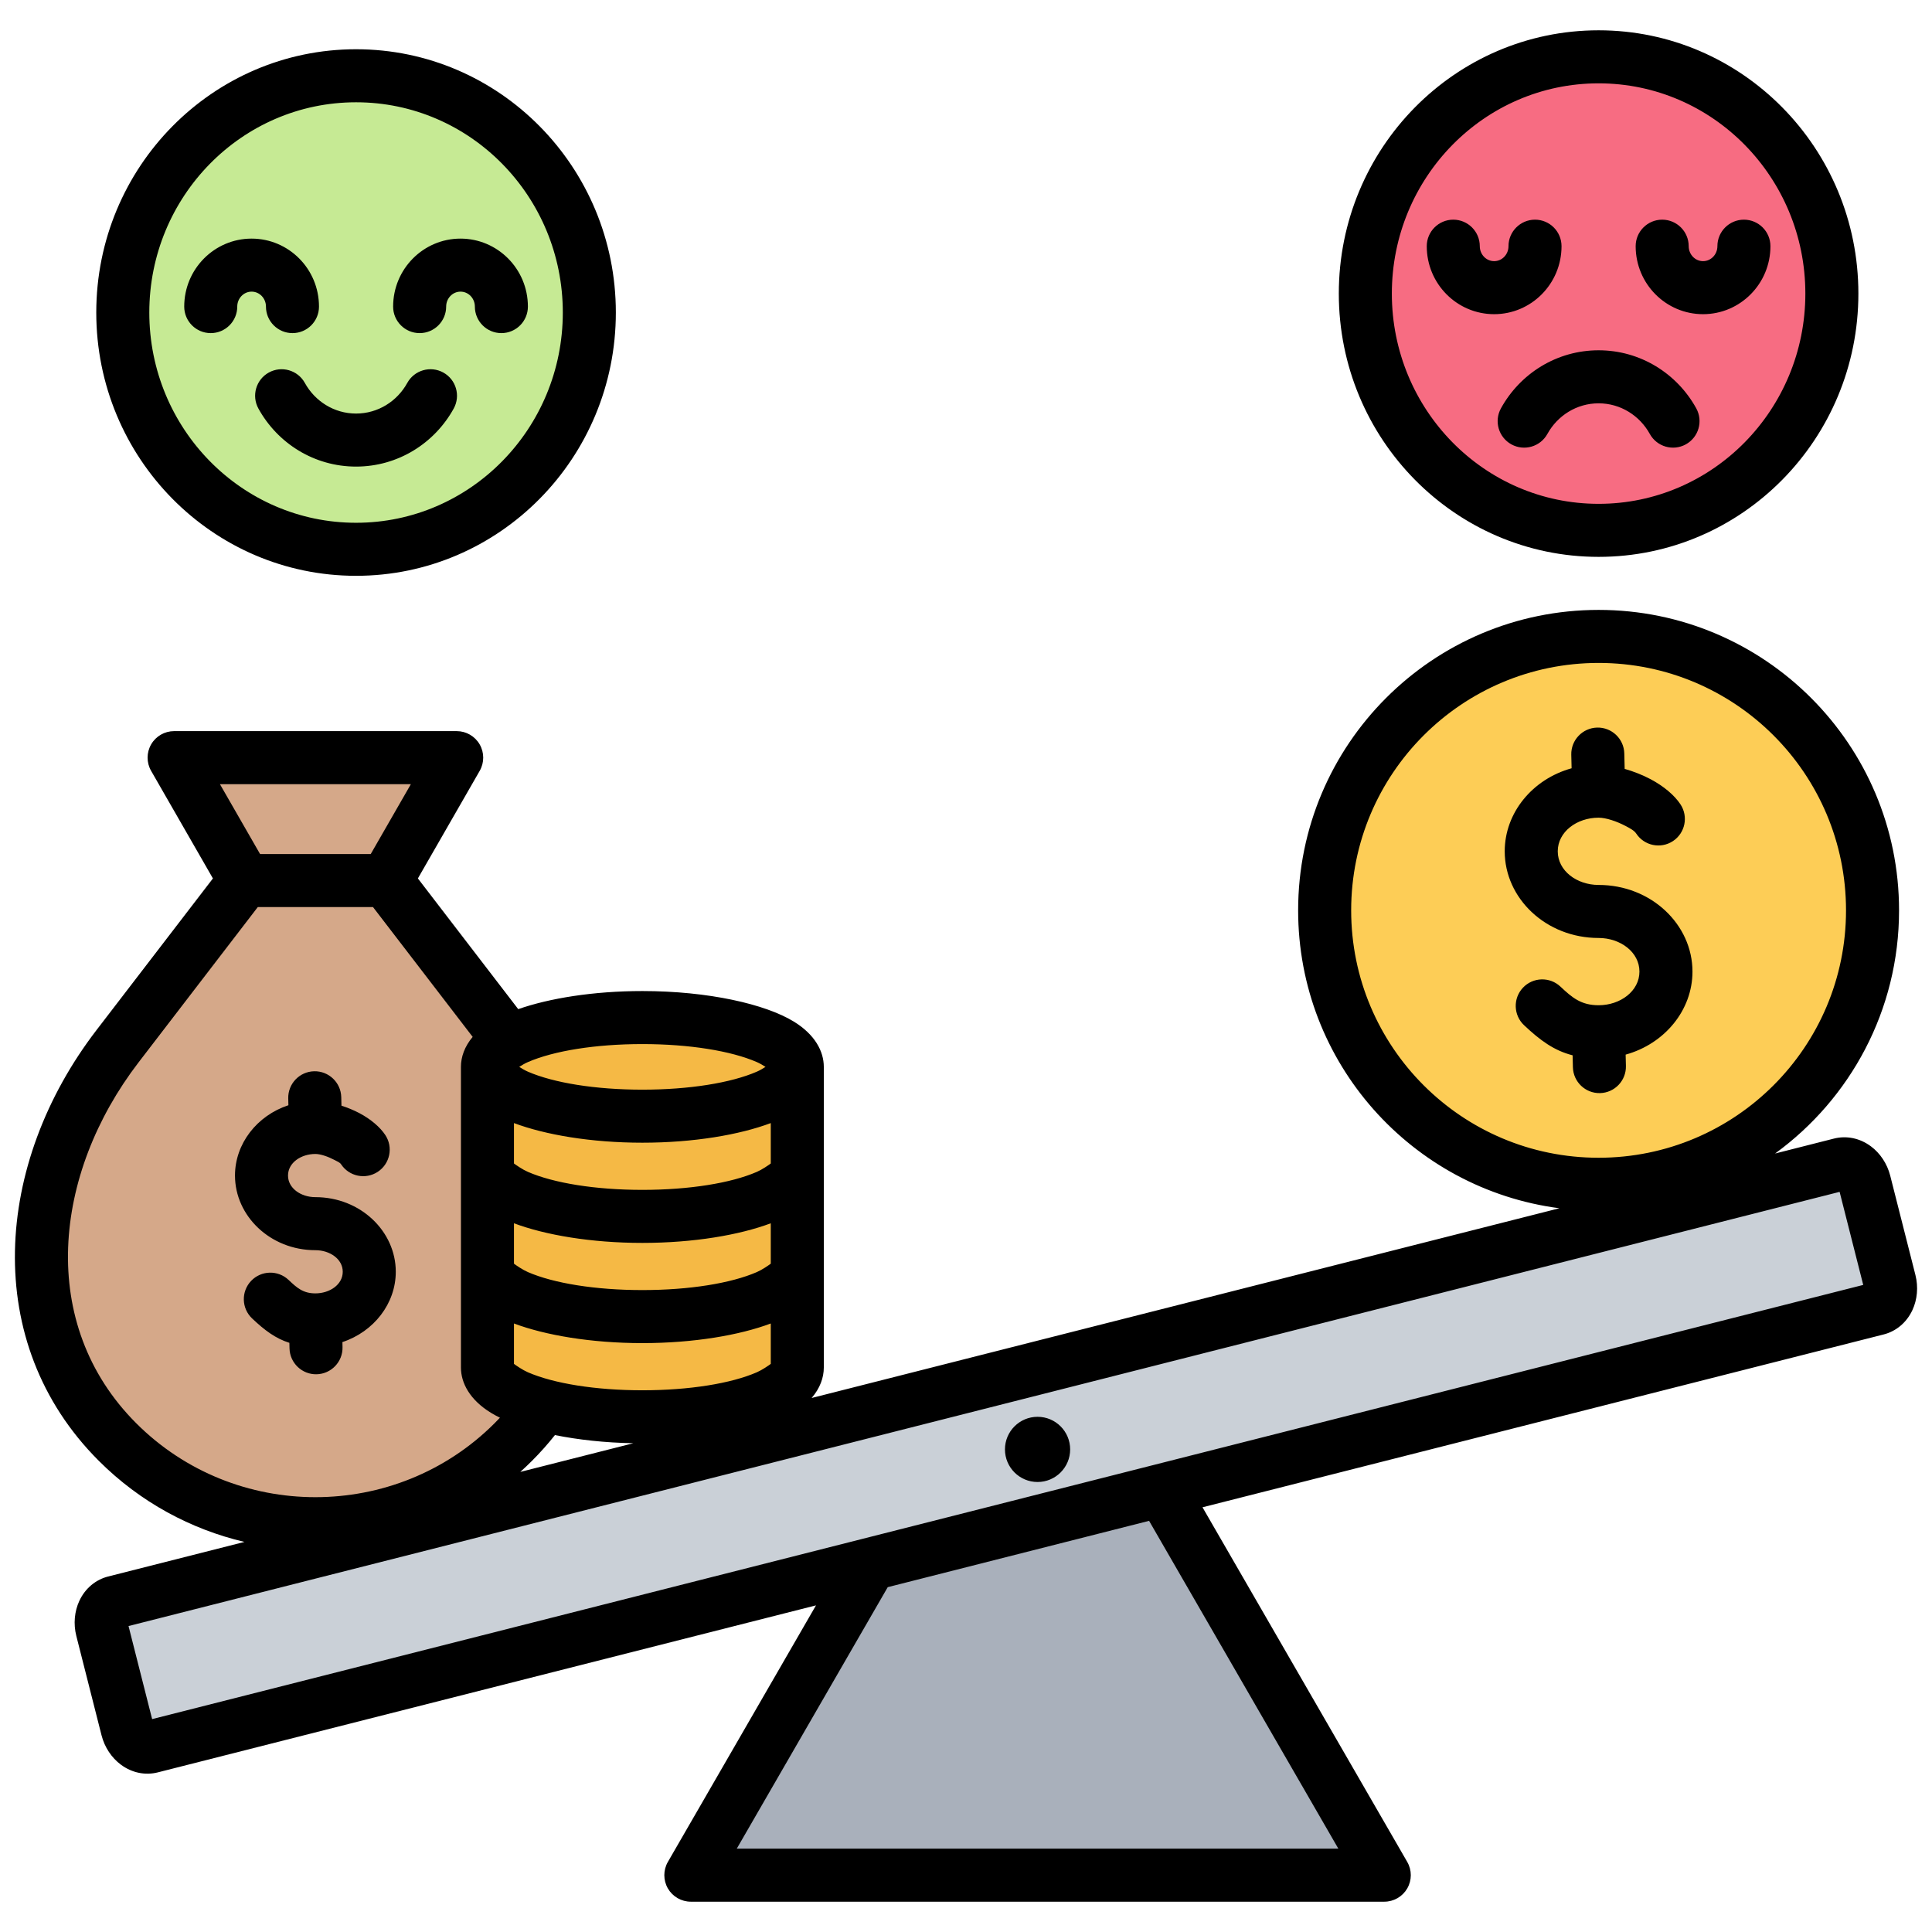
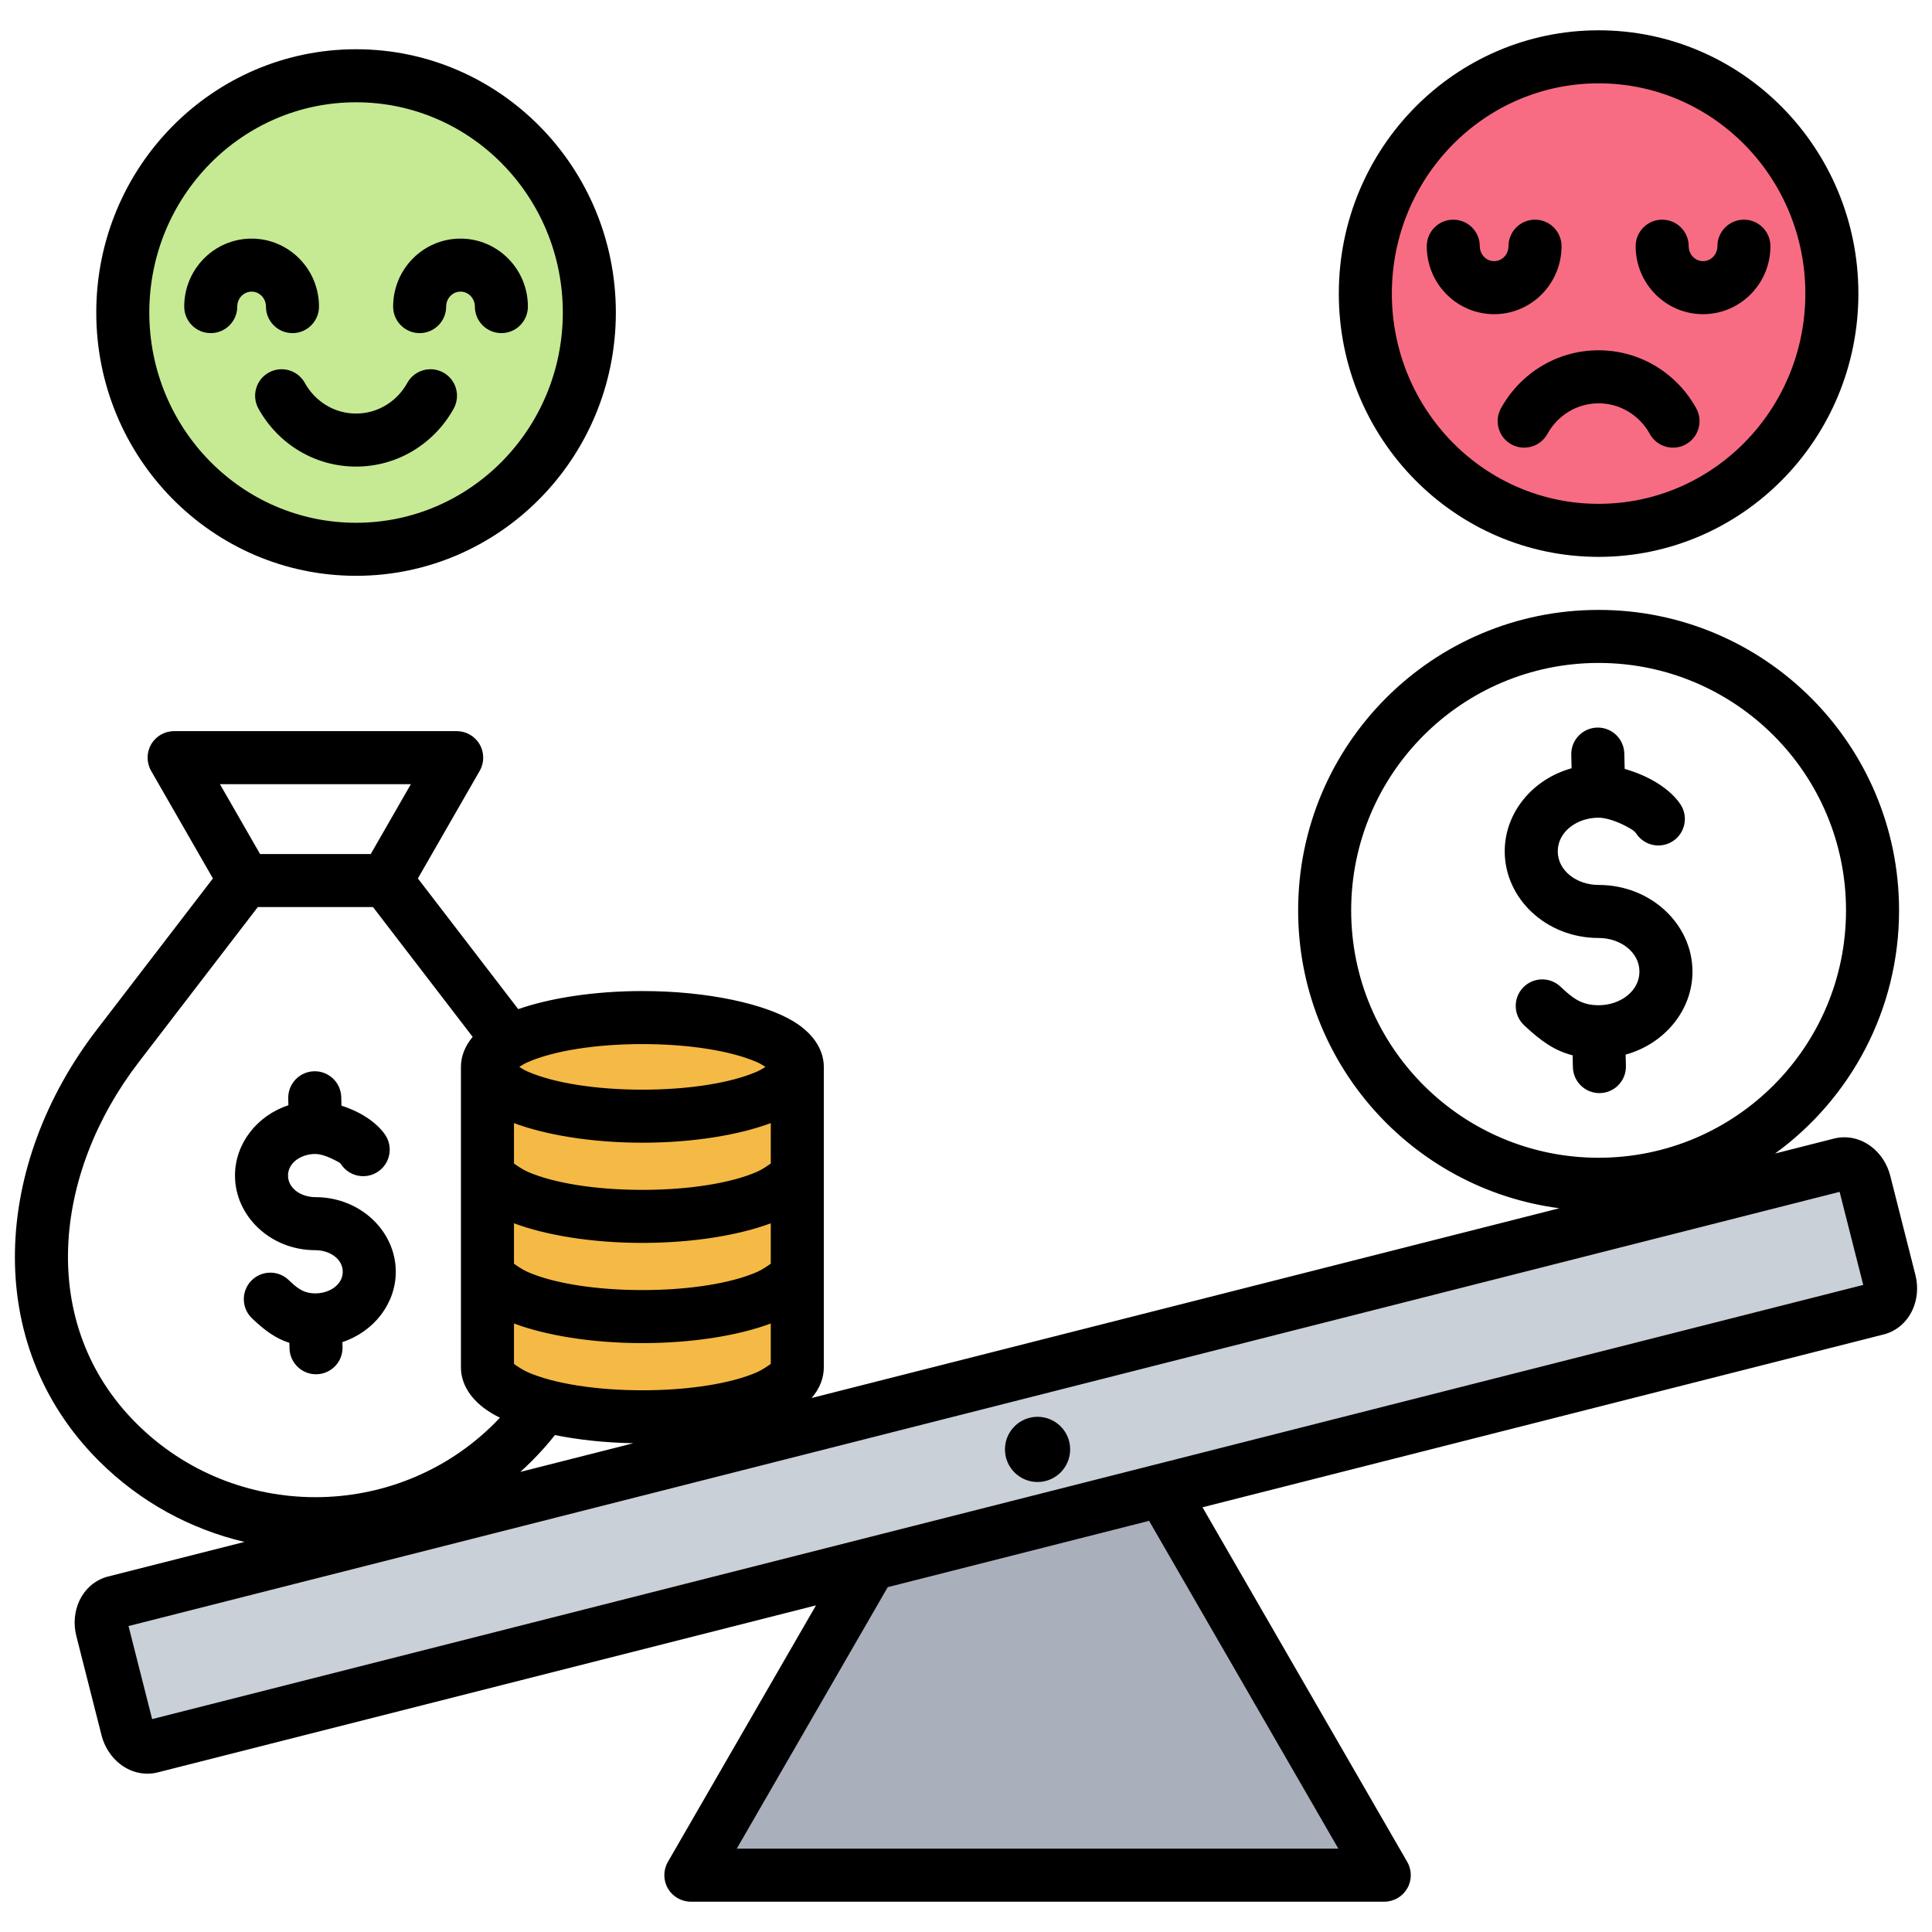
<svg xmlns="http://www.w3.org/2000/svg" clip-rule="evenodd" fill-rule="evenodd" stroke-linejoin="round" stroke-miterlimit="2" viewBox="0 0 510 510">
  <g>
    <g>
      <g>
        <path d="m245.044 386.423c5.949-10.303 16.942-16.65 28.839-16.65s22.891 6.347 28.839 16.65c26.828 46.467 62.687 108.577 62.687 108.577h-183.052s35.86-62.11 62.687-108.577z" fill="#a9b0bb" />
        <path d="m485.823 307.345c1.286-.326 2.678-.011 3.87.876 1.193.887 2.088 2.273 2.489 3.853 1.814 7.151 4.838 19.068 6.653 26.218.401 1.581.274 3.226-.351 4.574s-1.699 2.288-2.984 2.615c-46.271 11.741-409.291 103.856-455.563 115.597-1.285.326-2.677.011-3.869-.876-1.193-.887-2.088-2.273-2.489-3.853-1.814-7.15-4.838-19.068-6.653-26.218-.401-1.58-.275-3.225.351-4.574.625-1.348 1.698-2.288 2.984-2.614 46.271-11.742 409.291-103.856 455.562-115.598z" fill="#cad0d7" />
      </g>
      <g>
-         <path d="m135.49 380.66c-28.731 28.731-75.744 28.731-104.475 0-28.73-28.731-24.742-72.245 0-104.474l33.579-43.741s-8.831-15.372-14.336-24.954c-.889-1.547-.886-3.451.008-4.996.893-1.544 2.543-2.495 4.327-2.495h57.319c1.785 0 3.434.951 4.328 2.495.894 1.545.897 3.449.008 4.996-5.506 9.582-14.337 24.954-14.337 24.954l33.579 43.741c24.73 32.229 28.719 75.743 0 104.474z" fill="#d5a889" />
-       </g>
+         </g>
      <g>
-         <path d="m421.984 168c39.935 0 72.313 32.377 72.313 72.313s-32.378 72.305-72.313 72.305c-39.936 0-72.313-32.369-72.313-72.305s32.377-72.313 72.313-72.313z" fill="#fdcd56" />
-       </g>
+         </g>
      <g>
        <path d="m93.985 20c34.008 0 61.576 27.983 61.576 62.5 0 34.519-27.568 62.5-61.576 62.5-34.009 0-61.579-27.981-61.579-62.5 0-34.517 27.57-62.5 61.579-62.5z" fill="#c6ea94" />
      </g>
      <g>
        <path d="m421.985 15c34.008 0 61.576 27.983 61.576 62.5 0 34.519-27.568 62.5-61.576 62.5-34.009 0-61.579-27.981-61.579-62.5 0-34.517 27.57-62.5 61.579-62.5z" fill="#f76c82" />
      </g>
      <g>
        <path d="m210.459 281.629v79.355c0 7.189-18.309 13.016-40.894 13.016s-40.894-5.827-40.894-13.016v-79.355c0-7.189 18.309-13.016 40.894-13.016s40.894 5.827 40.894 13.016z" fill="#f5b945" />
      </g>
    </g>
    <path d="m64.526 407.028c-14.118-3.325-27.5-10.464-38.455-21.418-31.264-31.265-27.527-78.615-.602-113.687 0 0 30.736-40.039 30.736-40.038l-16.315-28.398c-1.244-2.166-1.24-4.831.011-6.993 1.252-2.163 3.561-3.494 6.059-3.494h74.597c2.498 0 4.807 1.331 6.059 3.494 1.251 2.162 1.255 4.827.011 6.993l-16.315 28.397 26.487 34.503c8.204-2.867 19.835-4.774 32.772-4.774 17.43 0 32.489 3.462 39.992 8.069 5.553 3.409 7.902 7.842 7.902 11.947v79.355c0 2.669-.993 5.477-3.215 8.052l197.39-50.087c-38.912-5.07-68.964-38.342-68.964-78.636 0-43.801 35.512-79.313 79.314-79.313 43.801 0 79.313 35.512 79.313 79.313 0 26.393-12.893 49.772-32.724 64.188l15.529-3.941c3.233-.82 6.769-.187 9.768 2.044 2.411 1.793 4.286 4.553 5.097 7.749l6.652 26.218c.811 3.195.479 6.515-.785 9.24-1.573 3.391-4.379 5.634-7.612 6.455l-179.798 45.622 54.047 93.612c1.251 2.166 1.251 4.834 0 7-1.25 2.166-3.561 3.5-6.062 3.5h-183.052c-2.501 0-4.811-1.334-6.062-3.5-1.25-2.166-1.25-4.834 0-7l39.099-67.722-173.735 44.085c-3.233.82-6.769.187-9.769-2.044-2.411-1.793-4.285-4.553-5.096-7.748l-6.653-26.218c-.811-3.195-.479-6.516.785-9.241 1.573-3.391 4.38-5.634 7.613-6.454zm60.248-133.314-26.308-34.269h-30.415l-31.477 41.003c-22.561 29.389-26.801 69.065-.603 95.263 26.008 26.008 68.566 26.008 94.574 0 .487-.486.962-.977 1.428-1.473-.867-.423-1.666-.86-2.395-1.307-5.552-3.41-7.902-7.842-7.902-11.947v-79.355c0-2.622.959-5.378 3.098-7.915zm-48.644 18.04-.043-1.801c-.091-3.863 2.97-7.073 6.833-7.164 3.862-.092 7.072 2.97 7.163 6.832l.054 2.248c1.61.517 3.235 1.182 4.733 1.973 3.007 1.587 5.471 3.695 6.852 5.794 2.124 3.227 1.228 7.572-2 9.695-3.227 2.124-7.572 1.228-9.695-2-.312-.473-1.015-.751-1.693-1.109-1.693-.893-3.698-1.602-5.081-1.602-3.791 0-7.223 2.312-7.223 5.694 0 3.383 3.43 5.706 7.223 5.706 11.933 0 21.222 9.047 21.222 19.693 0 8.4-5.786 15.814-14.089 18.567l.032 1.327c.092 3.862-2.969 7.073-6.831 7.166-3.862.092-7.073-2.969-7.165-6.831l-.035-1.469c-3.663-1.148-6.553-3.325-9.843-6.442-2.804-2.657-2.924-7.092-.266-9.896 2.657-2.805 7.091-2.924 9.896-.267 2.203 2.088 3.828 3.551 7.079 3.551 3.792 0 7.222-2.323 7.222-5.706 0-3.381-3.432-5.693-7.222-5.693-11.932 0-21.223-9.062-21.223-19.706 0-8.405 5.79-15.814 14.1-18.56zm21.735-66.309 10.597-18.445h-50.407l10.597 18.445zm48.625 153.38c-1.845 2.333-3.858 4.598-6.044 6.785-1.013 1.012-2.046 1.992-3.099 2.939l29.838-7.571c-7.547-.137-14.591-.92-20.695-2.153zm56.975-71.693v-10.667c-8.248 3.092-20.356 5.18-33.894 5.18-13.539 0-25.647-2.088-33.895-5.18v10.667c.633.462 2.246 1.593 3.679 2.215 6.808 2.956 17.818 4.75 30.216 4.75s23.408-1.794 30.216-4.75c1.432-.622 3.045-1.753 3.678-2.215zm-1.385-25.503c-.695-.447-1.521-.931-2.293-1.266-6.808-2.956-17.818-4.75-30.216-4.75-12.399 0-23.408 1.794-30.216 4.75-.773.335-1.598.819-2.294 1.266.696.447 1.521.931 2.294 1.266 6.808 2.956 17.818 4.75 30.216 4.75s23.408-1.794 30.216-4.75c.772-.335 1.598-.819 2.293-1.266zm1.385 51.955v-10.667c-8.248 3.091-20.356 5.18-33.894 5.18-13.539 0-25.647-2.089-33.895-5.18v10.667c.633.461 2.246 1.593 3.679 2.215 6.808 2.956 17.817 4.749 30.216 4.749 12.398 0 23.408-1.793 30.216-4.749 1.432-.622 3.045-1.754 3.678-2.215zm-163.305 120.217 451.686-114.613-6.234-24.566-451.685 114.614zm233.729-79.801c4.75 0 8.606 3.856 8.606 8.606s-3.856 8.606-8.606 8.606-8.606-3.856-8.606-8.606 3.856-8.606 8.606-8.606zm-138.213-24.632v10.667c.633.462 2.246 1.593 3.679 2.215 6.808 2.956 17.818 4.75 30.216 4.75s23.408-1.794 30.216-4.75c1.432-.622 3.045-1.753 3.678-2.215v-10.667c-8.248 3.092-20.356 5.18-33.894 5.18-13.539 0-25.647-2.088-33.895-5.18zm167.654 52.098-68.989 17.506c-7.375 12.773-39.853 69.028-39.853 69.028h158.803zm118.66-226.466c-36.07 0-65.314 29.243-65.314 65.313s29.244 65.305 65.314 65.305c36.069 0 65.313-29.235 65.313-65.305s-29.244-65.313-65.313-65.313zm-7.126 27.806-.086-3.575c-.093-3.862 2.967-7.073 6.829-7.167 3.862-.093 7.074 2.967 7.167 6.829l.098 4.072c2.295.654 4.669 1.577 6.823 2.716 3.467 1.832 6.327 4.24 7.918 6.659 2.122 3.229 1.225 7.573-2.004 9.695-3.228 2.122-7.572 1.225-9.694-2.004-.522-.793-1.624-1.372-2.762-1.973-2.381-1.258-5.218-2.208-7.163-2.208-5.755 0-10.782 3.738-10.782 8.877 0 5.138 5.027 8.877 10.782 8.877 13.895 0 24.781 10.467 24.781 22.876 0 10.175-7.332 19.058-17.643 21.916l.073 2.989c.094 3.862-2.965 7.074-6.827 7.169-3.862.094-7.075-2.965-7.169-6.827l-.077-3.149c-4.906-1.244-8.574-3.954-12.816-7.949-2.812-2.649-2.945-7.083-.296-9.895s7.083-2.945 9.895-.296c3.125 2.943 5.479 4.919 10.079 4.919 5.754 0 10.781-3.743 10.781-8.877 0-5.138-5.027-8.876-10.781-8.876-13.896 0-24.782-10.468-24.782-22.877 0-10.19 7.339-19.069 17.656-21.921zm-320.874-189.806c37.846 0 68.577 31.088 68.577 69.5 0 38.414-30.731 69.5-68.577 69.5s-68.578-31.086-68.578-69.5c0-38.412 30.732-69.5 68.578-69.5zm0 14c-30.171 0-54.578 24.877-54.578 55.5 0 30.624 24.407 55.5 54.578 55.5s54.577-24.876 54.577-55.5c0-30.623-24.406-55.5-54.577-55.5zm-9.785 53.936c0 3.864-3.136 7-7 7-3.863 0-7-3.136-7-7 0-2.153-1.667-3.949-3.788-3.949s-3.789 1.796-3.789 3.949c0 3.864-3.136 7-7 7-3.863 0-7-3.136-7-7 0-9.941 7.993-17.949 17.789-17.949s17.788 8.007 17.788 17.949zm-15.992 26.912c-1.865-3.384-.633-7.645 2.751-9.51 3.383-1.865 7.644-.632 9.509 2.751 2.651 4.808 7.703 8.08 13.516 8.08 5.815 0 10.867-3.272 13.518-8.08 1.865-3.383 6.126-4.616 9.509-2.751 3.384 1.865 4.616 6.126 2.751 9.51-5.047 9.155-14.706 15.321-25.778 15.321-11.069 0-20.729-6.165-25.776-15.321zm71.138-26.912c0 3.864-3.137 7-7 7-3.864 0-7-3.136-7-7 0-2.153-1.667-3.949-3.788-3.949s-3.788 1.796-3.788 3.949c0 3.864-3.137 7-7 7-3.864 0-7-3.136-7-7 0-9.942 7.992-17.949 17.788-17.949s17.788 8.007 17.788 17.949zm282.639-72.936c37.846 0 68.577 31.088 68.577 69.5 0 38.414-30.731 69.5-68.577 69.5s-68.578-31.086-68.578-69.5c0-38.412 30.732-69.5 68.578-69.5zm0 14c-30.171 0-54.578 24.877-54.578 55.5 0 30.624 24.407 55.5 54.578 55.5s54.577-24.876 54.577-55.5c0-30.623-24.406-55.5-54.577-55.5zm-13.517 92.548c-1.865 3.384-6.126 4.617-9.509 2.752-3.384-1.866-4.616-6.127-2.751-9.51 5.047-9.156 14.707-15.322 25.776-15.322 11.072 0 20.731 6.166 25.778 15.322 1.865 3.383.633 7.644-2.751 9.51-3.383 1.865-7.644.632-9.509-2.752-2.651-4.808-7.703-8.08-13.518-8.08-5.813 0-10.865 3.272-13.516 8.08zm44.878-49.561c0-3.863 3.136-7 7-7 3.863 0 7 3.137 7 7 0 9.942-7.992 17.949-17.788 17.949s-17.788-8.007-17.788-17.949c0-3.863 3.136-7 7-7 3.863 0 7 3.137 7 7 0 2.153 1.667 3.949 3.788 3.949s3.788-1.796 3.788-3.949zm-55.146 0c0-3.863 3.137-7 7-7 3.864 0 7 3.137 7 7 0 9.942-7.992 17.949-17.788 17.949s-17.789-8.008-17.789-17.949c0-3.863 3.137-7 7-7 3.864 0 7 3.137 7 7 0 2.153 1.668 3.949 3.789 3.949s3.788-1.796 3.788-3.949z" />
  </g>
</svg>